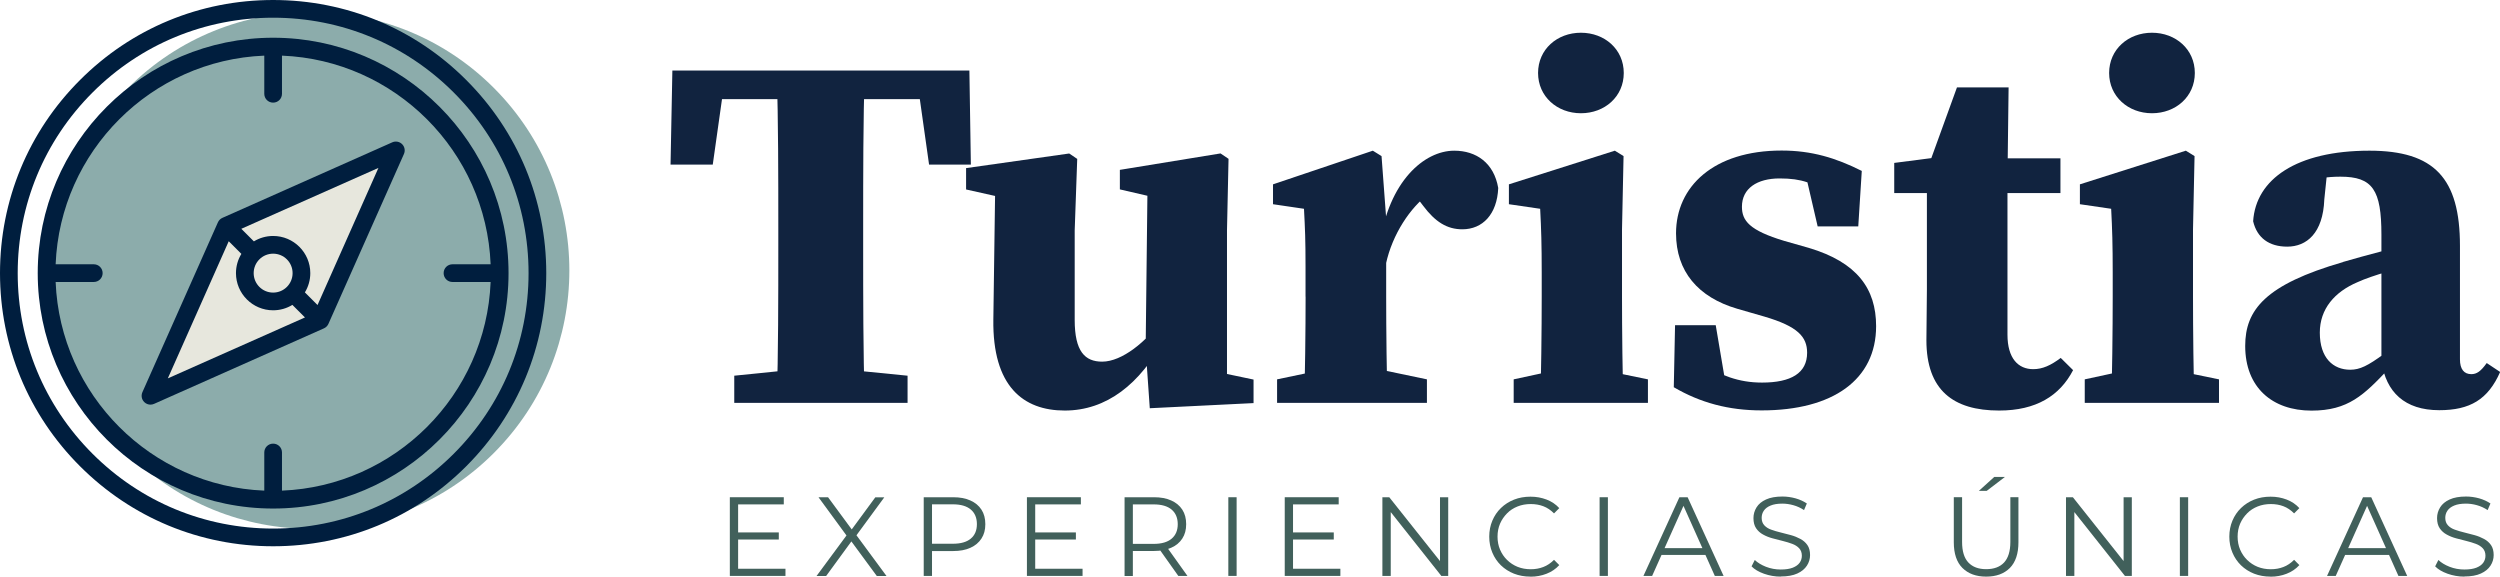
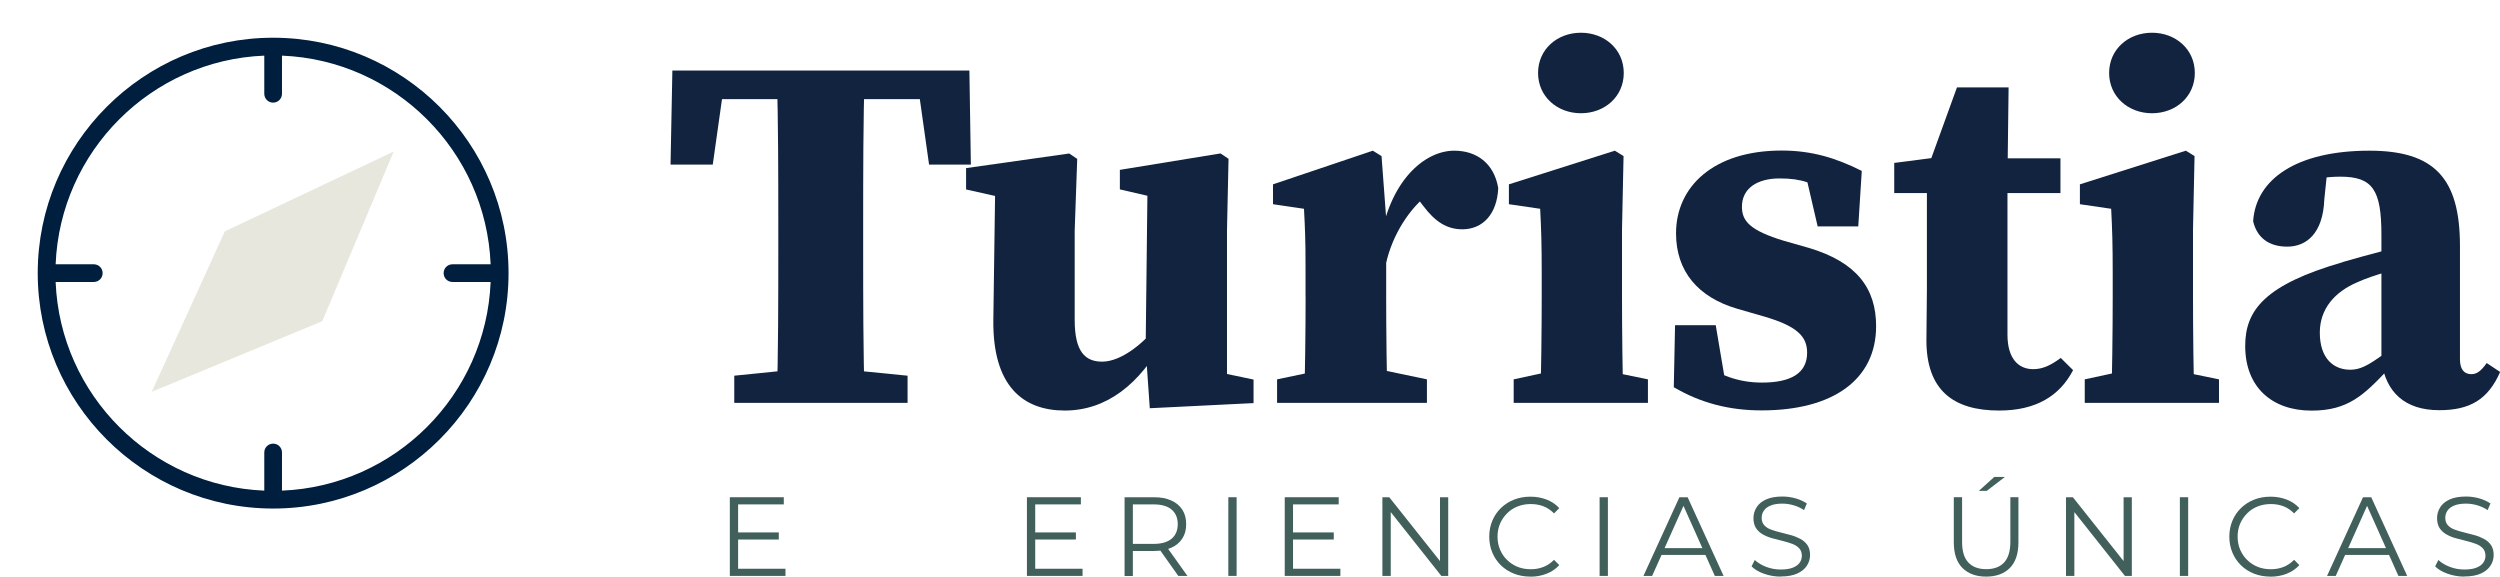
<svg xmlns="http://www.w3.org/2000/svg" id="Capa_2" viewBox="0 0 355.87 82.08">
  <defs>
    <style>.cls-1{fill:#11233f;}.cls-2{fill:#001e3e;}.cls-3{fill:#001e3e;}.cls-4{fill:#41605b;}.cls-5{fill:#e7e7dd;}.cls-6{fill:#8cacab;}</style>
  </defs>
  <g id="Capa_1-2">
    <path class="cls-1" d="M98.14,14.11l5.21-4.07-1.89,13.39h-6.01l.26-13.39h42.28l.21,13.39h-5.95l-1.89-13.39,5.16,4.07h-37.39ZM118.33,52.4l10.86,1.08v3.87h-24.67v-3.87l10.65-1.08h3.15ZM110.79,32.36c0-7.42,0-14.91-.22-22.32h12.52c-.22,7.27-.22,14.76-.22,22.32v2.61c0,7.47,0,14.96.22,22.37h-12.52c.22-7.27.22-14.76.22-22.32v-2.67Z" />
    <path class="cls-1" d="M152.98,45.54c0,4.49,1.46,5.94,3.91,5.94,2.84,0,6.33-2.89,8.47-5.92h2.76v4.76h-4.71l2.31-2.07c-3.43,6.43-8.22,10.19-14.15,10.19s-10.3-3.46-10.17-12.96l.27-19.37,2.29,2.3-6.44-1.44v-3.04l14.68-2.08,1.14.77-.36,10.18v12.73ZM163.67,58.13l-.59-8.48.27-23.6,2.29,2.35-6.23-1.44v-2.78l14.33-2.34,1.14.77-.22,10.18v23.92l-4.79-4.48,8.57,1.8v3.35l-14.76.73Z" />
    <path class="cls-1" d="M185.84,42.23v-4.22c0-3.96-.07-5.41-.22-8.29l-4.41-.65v-2.83l14.21-4.79,1.24.77.66,8.85v11.16c0,4.46.07,11.88.22,15.12h-11.91c.14-3.24.22-10.66.22-15.12ZM181.79,54l6.88-1.44h7.57l6.88,1.44v3.35h-21.33v-3.35ZM192,32.71h5.4l-.97,1.96c1.26-8.83,6.28-13.22,10.58-13.22,3.13,0,5.65,1.74,6.26,5.31-.16,3.75-2.23,5.88-5.11,5.88-2.18,0-3.86-1.06-5.57-3.34l-2.1-2.75,2.9,1.05c-2.59,1.89-5.19,5.7-6.11,9.99l-5.28-.52v-4.36Z" />
    <path class="cls-1" d="M219.24,57.35c.14-3.24.22-10.66.22-15.12v-3.44c0-3.96-.07-6.19-.22-9.07l-4.45-.65v-2.83l15.08-4.79,1.24.77-.22,10.45v9.56c0,4.46.07,11.88.22,15.12h-11.87ZM234.58,54v3.35h-19.11v-3.35l6.67-1.44h5.44l6.99,1.44ZM218.94,10.39c0-3.36,2.71-5.73,6.1-5.73s6.1,2.37,6.1,5.73-2.71,5.73-6.1,5.73-6.1-2.39-6.1-5.73Z" />
    <path class="cls-1" d="M238.26,55.13l.18-8.84h5.79l1.63,9.64-4.05-1.4v-2.97c3.14,1.89,5.67,2.9,9.01,2.9,4.14,0,6.42-1.35,6.42-4.25,0-2.26-1.33-3.75-6.07-5.14l-3.88-1.12c-5.57-1.63-8.71-5.32-8.71-10.74,0-6.64,5.33-11.78,15.03-11.78,4.25,0,7.69,1.03,11.41,2.9l-.5,7.9h-5.78l-2.06-8.88,3.99,1.72v2.65c-2.56-1.64-4.13-2.32-7.34-2.32s-5.37,1.42-5.37,4.03c0,1.99,1.07,3.37,6.02,4.86l3.51,1c6.84,2.04,9.57,5.79,9.57,11.14,0,7.61-6.14,11.99-16.29,11.99-4.71,0-8.74-1.09-12.53-3.31Z" />
    <path class="cls-1" d="M289.43,52.55c1.32,0,2.5-.54,3.91-1.6l1.76,1.74c-1.9,3.66-5.27,5.75-10.53,5.75-6.53,0-10.35-2.9-10.35-10.01,0-2.51.07-4.44.07-7.24v-13.71h-4.65v-4.29l8.51-1.1-4.13,2.9,4.55-12.55h7.35l-.16,12.96v22.24c0,3.38,1.53,4.91,3.67,4.91ZM293.3,22.54v4.94h-13.23v-4.94h13.23Z" />
    <path class="cls-1" d="M300.52,57.35c.14-3.24.22-10.66.22-15.12v-3.44c0-3.96-.07-6.19-.22-9.07l-4.45-.65v-2.83l15.08-4.79,1.24.77-.22,10.45v9.56c0,4.46.07,11.88.22,15.12h-11.87ZM315.87,54v3.35h-19.11v-3.35l6.67-1.44h5.44l6.99,1.44ZM300.23,10.39c0-3.36,2.71-5.73,6.1-5.73s6.1,2.37,6.1,5.73-2.71,5.73-6.1,5.73-6.1-2.39-6.1-5.73Z" />
    <path class="cls-1" d="M333.52,37.29c2.97-.87,8.08-2.22,11.47-3.02v3.01c-3.4.86-7.28,1.91-9.39,2.88-3.26,1.38-5.38,3.8-5.38,7.19,0,3.61,1.9,5.28,4.33,5.28,1.38,0,2.51-.57,4.81-2.25l2.9-2.17.75,1.04-3.02,3.28c-3.49,3.7-5.73,5.92-10.95,5.92-5.57,0-9.44-3.28-9.44-9.21,0-5.12,2.84-8.73,13.94-11.94ZM338.99,51.45v-18.03c0-6.38-1.24-8.27-5.83-8.27-1.76,0-3.61.22-6.74,1.04l4.96-2.8-.52,5c-.18,4.79-2.51,6.72-5.28,6.72-2.57,0-4.29-1.24-4.85-3.61.38-5.99,6.18-10.05,16.55-10.05,9.23,0,12.89,3.9,12.89,13.55v16.15c0,1.42.59,2.11,1.62,2.11.76,0,1.34-.39,2.19-1.58l1.91,1.27c-1.73,3.93-4.3,5.44-8.67,5.44-4.9,0-7.59-2.57-8.21-6.93Z" />
    <g id="CUSTOM-group">
-       <circle class="cls-6" cx="44.27" cy="38.5" r="36.78" transform="translate(-14.26 42.58) rotate(-45)" />
      <polygon class="cls-5" points="21.6 55.77 45.88 45.72 56.04 21.57 32.01 32.93 21.6 55.77" />
-       <path class="cls-2" d="M66.37,11.39C59.03,4.04,49.27,0,38.88,0S18.73,4.04,11.39,11.39C4.04,18.73,0,28.5,0,38.88s4.04,20.15,11.39,27.49c7.34,7.34,17.11,11.39,27.49,11.39s20.15-4.04,27.49-11.39,11.39-17.11,11.39-27.49-4.04-20.15-11.39-27.49ZM64.59,64.59c-6.87,6.87-16,10.65-25.71,10.65s-18.84-3.78-25.71-10.65c-6.87-6.87-10.65-16-10.65-25.71s3.78-18.84,10.65-25.71c6.87-6.87,16-10.65,25.71-10.65s18.84,3.78,25.71,10.65c6.87,6.87,10.65,16,10.65,25.71s-3.78,18.84-10.65,25.71Z" />
      <path class="cls-3" d="M38.88,5.37C20.41,5.37,5.37,20.41,5.37,38.88s15.03,33.51,33.51,33.51,33.51-15.03,33.51-33.51S57.36,5.37,38.88,5.37ZM40.14,69.84v-5.43c0-.7-.56-1.26-1.26-1.26s-1.26.56-1.26,1.26v5.43c-16.09-.65-29.05-13.61-29.7-29.7h5.43c.7,0,1.26-.56,1.26-1.26s-.56-1.26-1.26-1.26h-5.43c.65-16.09,13.61-29.05,29.7-29.7v5.43c0,.7.56,1.26,1.26,1.26s1.26-.56,1.26-1.26v-5.43c16.09.65,29.05,13.61,29.7,29.7h-5.43c-.7,0-1.26.56-1.26,1.26s.56,1.26,1.26,1.26h5.43c-.65,16.09-13.61,29.05-29.7,29.7Z" />
-       <path class="cls-3" d="M55.84,20.26l-24.18,10.75c-.29.13-.51.35-.64.64l-10.75,24.18c-.21.48-.11,1.03.26,1.4.24.24.56.37.89.37.17,0,.35-.04.51-.11l24.18-10.75c.29-.13.51-.35.64-.64l10.75-24.18c.21-.48.11-1.03-.26-1.4-.37-.37-.93-.47-1.4-.26h0ZM32.57,34.35l1.79,1.79c-.49.8-.77,1.74-.77,2.74,0,2.92,2.37,5.29,5.29,5.29,1,0,1.94-.28,2.74-.77l1.79,1.79-19.52,8.67,8.67-19.52ZM38.88,41.65c-1.53,0-2.77-1.24-2.77-2.77s1.24-2.77,2.77-2.77,2.77,1.24,2.77,2.77-1.24,2.77-2.77,2.77ZM45.19,43.41l-1.79-1.79c.49-.8.77-1.74.77-2.74,0-2.92-2.37-5.29-5.29-5.29-1,0-1.94.28-2.74.77l-1.79-1.79,19.52-8.67-8.67,19.52h0Z" />
    </g>
    <path class="cls-4" d="M105.07,80.96h6.74v1.02h-7.92v-11.2h7.68v1.02h-6.5v9.15ZM104.94,75.79h5.92v1.01h-5.92v-1.01Z" />
-     <path class="cls-4" d="M116.24,81.98l4.59-6.21v.91l-4.32-5.9h1.36l3.63,4.93-.53.02,3.63-4.94h1.28l-4.27,5.82v-.83l4.58,6.21h-1.38l-3.87-5.26h.5l-3.84,5.26h-1.36Z" />
-     <path class="cls-4" d="M131.49,81.98v-11.2h4.19c.95,0,1.77.15,2.45.46.68.3,1.21.74,1.58,1.31.37.57.55,1.26.55,2.07s-.18,1.47-.55,2.04-.89,1.01-1.58,1.32c-.68.31-1.5.46-2.45.46h-3.54l.53-.56v4.1h-1.18ZM132.67,77.98l-.53-.58h3.5c1.12,0,1.97-.24,2.55-.73.58-.48.87-1.17.87-2.06s-.29-1.59-.87-2.08c-.58-.49-1.43-.74-2.55-.74h-3.5l.53-.56v6.74Z" />
    <path class="cls-4" d="M147.36,80.96h6.74v1.02h-7.92v-11.2h7.68v1.02h-6.5v9.15ZM147.23,75.79h5.92v1.01h-5.92v-1.01Z" />
    <path class="cls-4" d="M160.08,81.98v-11.2h4.19c.95,0,1.77.15,2.45.46.68.3,1.21.74,1.58,1.31.37.57.55,1.26.55,2.07s-.18,1.47-.55,2.04-.89,1.01-1.58,1.31c-.68.3-1.5.46-2.45.46h-3.54l.53-.54v4.1h-1.18ZM161.26,77.98l-.53-.56h3.5c1.12,0,1.97-.25,2.55-.74.58-.49.87-1.18.87-2.06s-.29-1.59-.87-2.08c-.58-.49-1.43-.74-2.55-.74h-3.5l.53-.56v6.74ZM167.73,81.98l-2.88-4.06h1.28l2.9,4.06h-1.3Z" />
    <path class="cls-4" d="M174.85,81.98v-11.2h1.18v11.2h-1.18Z" />
    <path class="cls-4" d="M184.06,80.96h6.74v1.02h-7.92v-11.2h7.68v1.02h-6.5v9.15ZM183.94,75.79h5.92v1.01h-5.92v-1.01Z" />
    <path class="cls-4" d="M196.78,81.98v-11.2h.98l7.73,9.73h-.51v-9.73h1.17v11.2h-.98l-7.71-9.73h.51v9.73h-1.18Z" />
    <path class="cls-4" d="M217.85,82.08c-.84,0-1.62-.14-2.34-.42-.71-.28-1.33-.68-1.86-1.19-.52-.51-.93-1.11-1.22-1.81-.29-.69-.44-1.45-.44-2.27s.15-1.58.44-2.27.7-1.3,1.23-1.81c.53-.51,1.15-.91,1.86-1.19.71-.28,1.49-.42,2.34-.42s1.57.14,2.29.41c.71.27,1.32.68,1.81,1.22l-.75.75c-.46-.47-.97-.81-1.52-1.02s-1.15-.31-1.79-.31c-.67,0-1.3.11-1.87.34-.58.23-1.08.55-1.5.98s-.76.91-1,1.47c-.24.56-.36,1.18-.36,1.85s.12,1.29.36,1.85c.24.56.57,1.05,1,1.47s.93.75,1.5.98c.58.23,1.2.34,1.87.34s1.24-.11,1.79-.32,1.06-.55,1.52-1.02l.75.75c-.49.54-1.09.95-1.81,1.23-.71.28-1.48.42-2.3.42Z" />
    <path class="cls-4" d="M227.7,81.98v-11.2h1.18v11.2h-1.18Z" />
    <path class="cls-4" d="M233.94,81.98l5.12-11.2h1.17l5.12,11.2h-1.25l-4.7-10.51h.48l-4.7,10.51h-1.23ZM235.95,78.99l.35-.96h6.51l.35.96h-7.22Z" />
    <path class="cls-4" d="M253.49,82.08c-.83,0-1.63-.14-2.39-.41s-1.35-.62-1.77-1.05l.46-.91c.39.38.93.71,1.59.97.67.26,1.37.39,2.1.39s1.28-.09,1.72-.26c.44-.18.77-.41.98-.71.21-.3.31-.63.31-.99,0-.44-.13-.79-.38-1.06s-.58-.48-.98-.63c-.41-.15-.85-.29-1.34-.41-.49-.12-.98-.24-1.47-.38-.49-.13-.94-.31-1.35-.54-.41-.22-.74-.52-.99-.89-.25-.37-.38-.85-.38-1.45,0-.55.15-1.06.44-1.53s.74-.84,1.35-1.12c.61-.28,1.39-.42,2.34-.42.63,0,1.25.09,1.87.26.62.18,1.15.42,1.6.73l-.4.94c-.48-.32-.99-.55-1.53-.7s-1.06-.22-1.56-.22c-.67,0-1.23.09-1.66.27-.44.18-.76.42-.97.73-.21.3-.31.65-.31,1.03,0,.44.13.79.38,1.06.25.27.58.48.99.62.41.15.86.28,1.35.4.49.12.98.25,1.46.38s.93.32,1.34.54c.41.22.74.51.99.87.25.36.38.84.38,1.42,0,.54-.15,1.05-.45,1.51-.3.46-.75.84-1.37,1.12-.61.28-1.4.42-2.36.42Z" />
    <path class="cls-4" d="M282.73,82.08c-1.43,0-2.55-.41-3.38-1.23-.82-.82-1.23-2.04-1.23-3.65v-6.42h1.18v6.37c0,1.32.3,2.3.9,2.93.6.63,1.44.94,2.53.94s1.95-.31,2.54-.94.9-1.61.9-2.93v-6.37h1.15v6.42c0,1.61-.41,2.83-1.22,3.65-.82.82-1.94,1.23-3.37,1.23ZM281.69,69.87l2.19-1.98h1.52l-2.59,1.98h-1.12Z" />
    <path class="cls-4" d="M294.09,81.98v-11.2h.98l7.73,9.73h-.51v-9.73h1.17v11.2h-.98l-7.71-9.73h.51v9.73h-1.18Z" />
    <path class="cls-4" d="M310.3,81.98v-11.2h1.18v11.2h-1.18Z" />
    <path class="cls-4" d="M323.2,82.08c-.84,0-1.62-.14-2.34-.42-.71-.28-1.33-.68-1.86-1.19-.52-.51-.93-1.11-1.22-1.81-.29-.69-.44-1.45-.44-2.27s.15-1.58.44-2.27.7-1.3,1.23-1.81c.53-.51,1.15-.91,1.86-1.19.71-.28,1.49-.42,2.34-.42s1.57.14,2.29.41c.71.27,1.32.68,1.81,1.22l-.75.75c-.46-.47-.97-.81-1.52-1.02s-1.15-.31-1.79-.31c-.67,0-1.3.11-1.87.34-.58.23-1.08.55-1.5.98s-.76.91-1,1.47c-.24.56-.36,1.18-.36,1.85s.12,1.29.36,1.85c.24.56.57,1.05,1,1.47s.93.75,1.5.98c.58.23,1.2.34,1.87.34s1.24-.11,1.79-.32,1.06-.55,1.52-1.02l.75.75c-.49.54-1.09.95-1.81,1.23-.71.28-1.48.42-2.3.42Z" />
    <path class="cls-4" d="M331.25,81.98l5.12-11.2h1.17l5.12,11.2h-1.25l-4.7-10.51h.48l-4.7,10.51h-1.23ZM333.26,78.99l.35-.96h6.51l.35.96h-7.22Z" />
    <path class="cls-4" d="M350.8,82.08c-.83,0-1.63-.14-2.39-.41s-1.35-.62-1.77-1.05l.46-.91c.39.38.93.71,1.59.97.67.26,1.37.39,2.1.39s1.28-.09,1.72-.26c.44-.18.77-.41.98-.71.21-.3.31-.63.31-.99,0-.44-.13-.79-.38-1.06s-.58-.48-.98-.63c-.41-.15-.85-.29-1.34-.41-.49-.12-.98-.24-1.47-.38-.49-.13-.94-.31-1.35-.54-.41-.22-.74-.52-.99-.89-.25-.37-.38-.85-.38-1.45,0-.55.15-1.06.44-1.53s.74-.84,1.35-1.12c.61-.28,1.39-.42,2.34-.42.63,0,1.25.09,1.87.26.62.18,1.15.42,1.6.73l-.4.94c-.48-.32-.99-.55-1.53-.7s-1.06-.22-1.56-.22c-.67,0-1.23.09-1.66.27-.44.18-.76.42-.97.73-.21.3-.31.65-.31,1.03,0,.44.13.79.38,1.06.25.27.58.48.99.62.41.15.86.28,1.35.4.49.12.98.25,1.46.38s.93.32,1.34.54c.41.22.74.51.99.87.25.36.38.84.38,1.42,0,.54-.15,1.05-.45,1.51-.3.46-.75.84-1.37,1.12-.61.28-1.4.42-2.36.42Z" />
  </g>
</svg>